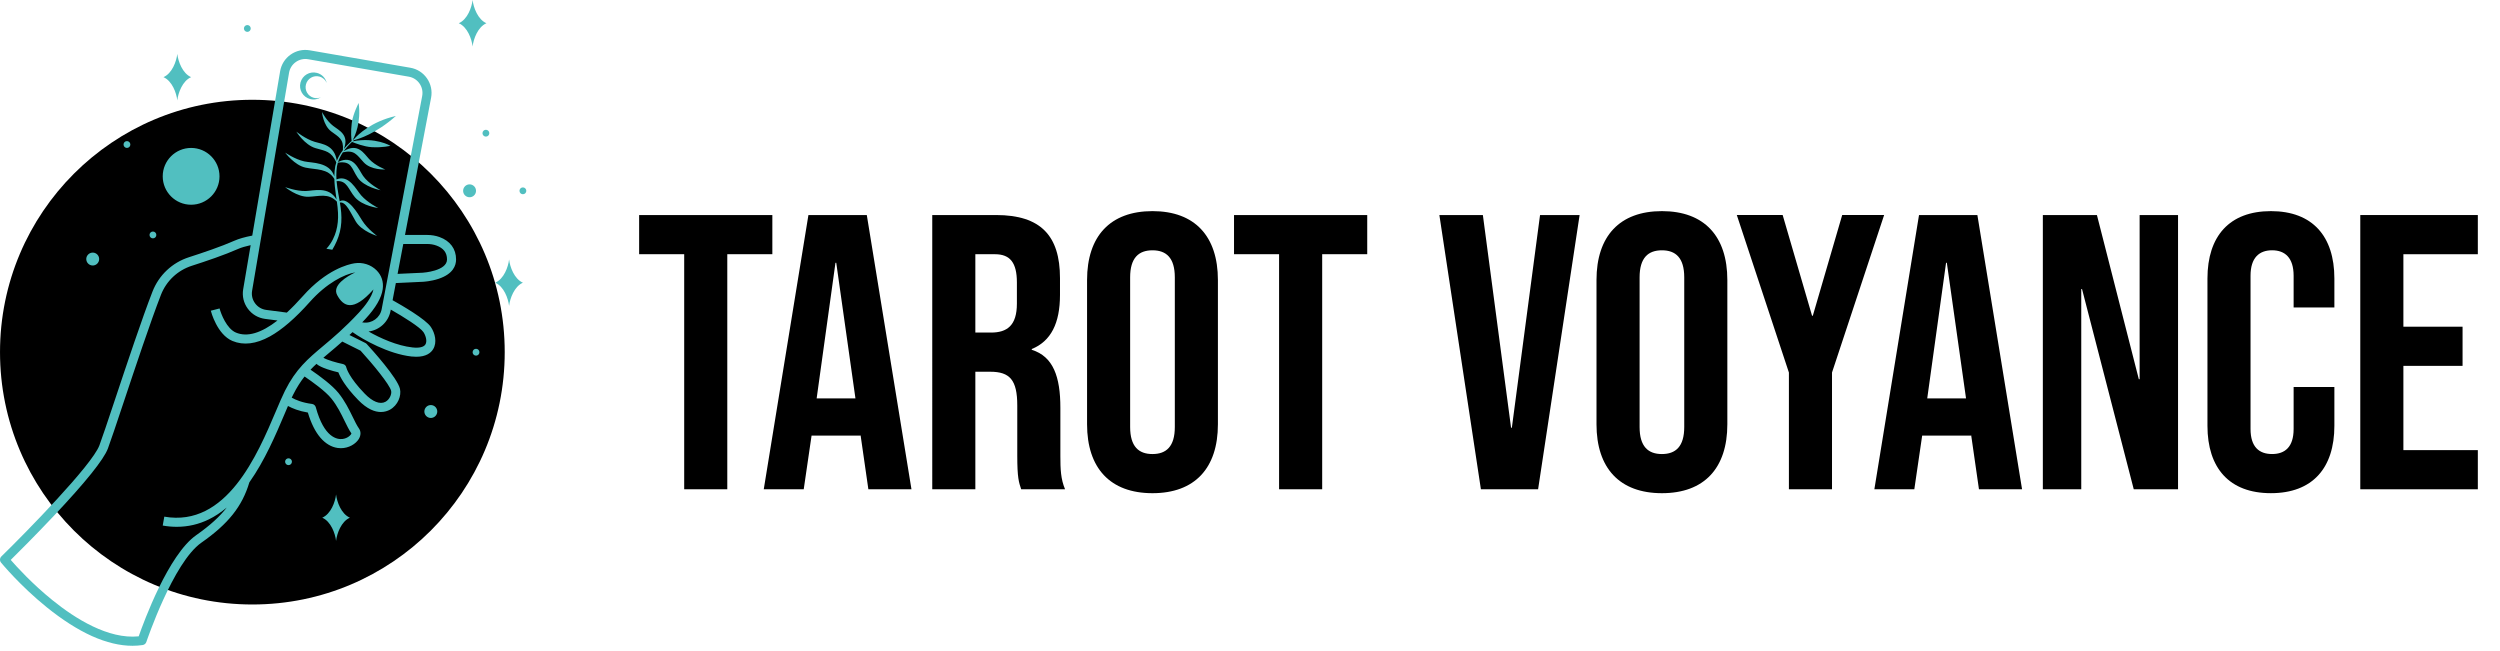
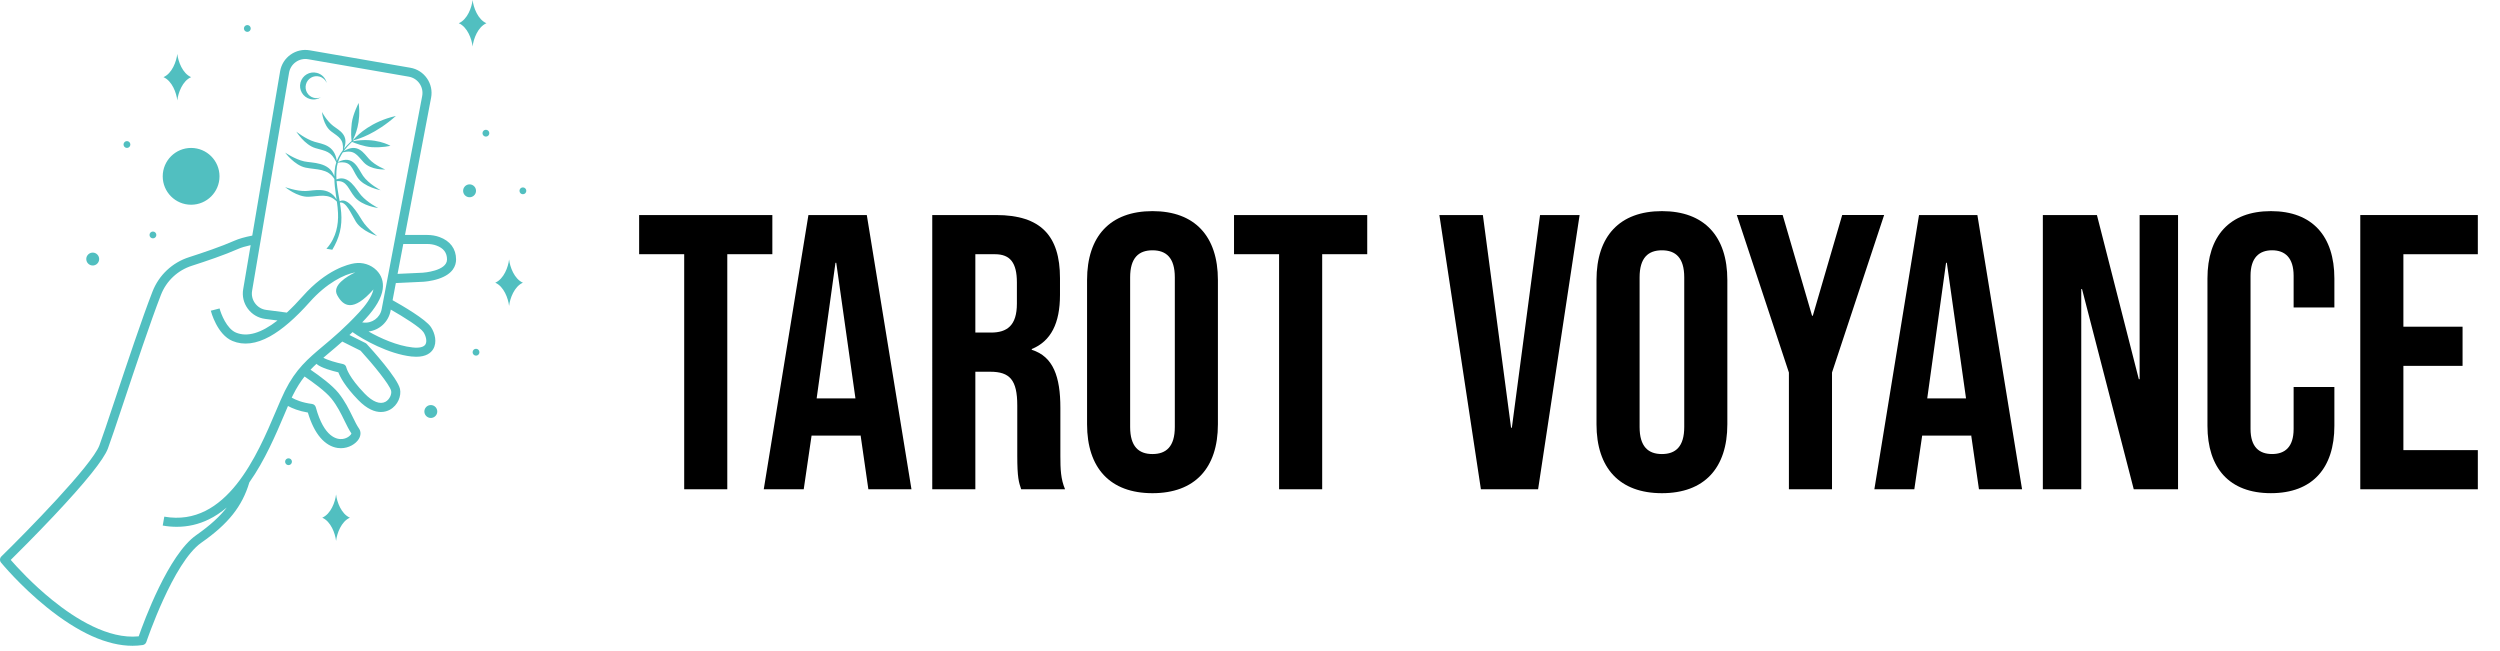
<svg xmlns="http://www.w3.org/2000/svg" version="1.1" id="Calque_1" x="0px" y="0px" width="209.498px" height="54.558px" viewBox="0 0 209.498 54.558" enable-background="new 0 0 209.498 54.558" xml:space="preserve">
  <g>
-     <circle cx="21.148" cy="29.509" r="21.147" />
    <path fill="#51BFC0" d="M13.636,14.777c0-1.314,1.066-2.38,2.379-2.38c1.314,0,2.379,1.066,2.379,2.38s-1.065,2.379-2.379,2.379   C14.702,17.157,13.636,16.091,13.636,14.777z M7.453,22.146c0.241,0.175,0.579,0.123,0.754-0.12   c0.175-0.241,0.122-0.58-0.119-0.755s-0.579-0.121-0.755,0.12S7.211,21.97,7.453,22.146z M39.787,16.307   c0.176-0.241,0.122-0.58-0.12-0.755c-0.241-0.175-0.579-0.122-0.754,0.12c-0.176,0.241-0.122,0.58,0.119,0.755   C39.274,16.601,39.612,16.548,39.787,16.307z M36.42,34.046c-0.241-0.174-0.58-0.123-0.755,0.121   c-0.176,0.242-0.123,0.578,0.12,0.754c0.241,0.176,0.578,0.123,0.753-0.119C36.715,34.562,36.662,34.224,36.42,34.046z    M28.162,41.435c-0.071,0.627-0.432,1.631-1.157,1.947c0.725,0.318,1.085,1.322,1.157,1.945c0.072-0.623,0.433-1.627,1.158-1.945   C28.595,43.065,28.234,42.062,28.162,41.435z M42.661,21.744c-0.072,0.626-0.432,1.629-1.158,1.946   c0.726,0.318,1.085,1.321,1.158,1.946c0.072-0.625,0.433-1.628,1.157-1.946C43.094,23.373,42.733,22.37,42.661,21.744z    M14.857,8.411c0.072-0.626,0.432-1.629,1.158-1.946c-0.726-0.317-1.085-1.321-1.158-1.947c-0.071,0.625-0.432,1.63-1.157,1.947   C14.425,6.782,14.786,7.785,14.857,8.411z M39.604,0c-0.072,0.625-0.432,1.63-1.158,1.947c0.726,0.316,1.086,1.321,1.158,1.946   c0.072-0.625,0.433-1.63,1.158-1.946C40.037,1.63,39.676,0.625,39.604,0z M39.89,29.228c-0.158,0-0.286,0.128-0.286,0.288   c0,0.158,0.128,0.287,0.286,0.287c0.159,0,0.286-0.129,0.286-0.287C40.176,29.356,40.049,29.228,39.89,29.228z M43.818,15.704   c-0.158,0-0.286,0.128-0.286,0.286c0,0.159,0.128,0.287,0.286,0.287c0.158,0,0.286-0.128,0.286-0.287   C44.104,15.832,43.977,15.704,43.818,15.704z M24.178,38.405c-0.159,0-0.287,0.125-0.287,0.285c0,0.158,0.128,0.287,0.287,0.287   c0.158,0,0.286-0.129,0.286-0.287C24.464,38.53,24.335,38.405,24.178,38.405z M10.638,12.397c0.158,0,0.286-0.128,0.286-0.286   c0-0.158-0.128-0.287-0.286-0.287s-0.286,0.128-0.286,0.287C10.352,12.269,10.48,12.397,10.638,12.397z M20.726,2.672   c0.158,0,0.286-0.128,0.286-0.287c0-0.157-0.128-0.286-0.286-0.286s-0.286,0.128-0.286,0.286   C20.439,2.544,20.568,2.672,20.726,2.672z M12.815,19.975c0.159,0,0.286-0.128,0.286-0.286c0-0.158-0.127-0.287-0.286-0.287   c-0.158,0-0.286,0.128-0.286,0.287C12.529,19.846,12.657,19.975,12.815,19.975z M38.219,21.742c0,0.516-0.253,1.216-1.459,1.62   c-0.642,0.215-1.275,0.249-1.302,0.25l-2.287,0.108l-0.272,1.437c0.79,0.441,2.774,1.59,3.213,2.25   c0.342,0.514,0.532,1.283,0.187,1.852c-0.185,0.305-0.578,0.637-1.414,0.637c-0.125,0-0.26-0.006-0.405-0.022   c-1.915-0.213-4.053-1.408-4.937-2.044c-0.088,0.084-0.174,0.164-0.259,0.244l1.337,0.668c0.041,0.021,0.079,0.049,0.11,0.083   c0.43,0.467,2.583,2.849,2.788,3.764c0.127,0.565-0.16,1.374-0.855,1.75c-0.177,0.094-0.429,0.186-0.745,0.186   c-0.494,0-1.143-0.225-1.904-1.009c-1.107-1.14-1.513-1.931-1.66-2.316c-0.47-0.107-1.442-0.364-1.833-0.704l0.032-0.037   c-0.184,0.168-0.362,0.34-0.531,0.52c0.814,0.554,1.821,1.307,2.344,1.954c0.538,0.672,0.88,1.373,1.183,1.99   c0.19,0.395,0.356,0.732,0.536,0.99c0.173,0.248,0.165,0.576-0.022,0.879c-0.25,0.402-0.825,0.766-1.499,0.766   c-0.089,0-0.18-0.006-0.272-0.02c-0.524-0.074-1.021-0.371-1.437-0.854c-0.433-0.502-0.787-1.211-1.057-2.113   c-0.756-0.127-1.301-0.35-1.666-0.551c-0.099,0.23-0.204,0.477-0.314,0.738c-0.698,1.643-1.623,3.824-2.923,5.664   c-0.597,2.01-1.766,3.479-4.017,5.051c-2.361,1.646-4.592,8.258-4.615,8.324c-0.045,0.135-0.163,0.234-0.304,0.256   c-0.279,0.041-0.565,0.063-0.858,0.063c-1.054,0-2.192-0.273-3.396-0.813C6.5,52.757,5.222,51.942,3.91,50.882   c-2.221-1.795-3.759-3.662-3.824-3.74c-0.125-0.152-0.112-0.375,0.029-0.514c2.07-2.021,7.583-7.633,8.214-9.305   c0.219-0.576,0.716-2.068,1.292-3.795c1.022-3.066,2.296-6.882,3.157-9.092c0.538-1.382,1.658-2.436,3.073-2.887   c1.125-0.361,2.698-0.892,3.801-1.382c0.363-0.161,0.851-0.301,1.487-0.425l2.335-13.772c0.096-0.566,0.407-1.061,0.875-1.392   c0.469-0.333,1.038-0.461,1.603-0.363l8.432,1.461c0.571,0.098,1.067,0.415,1.397,0.892c0.33,0.476,0.452,1.052,0.344,1.621   l-2.187,11.499h1.859c0.364,0,0.71,0.059,1.03,0.174C37.725,20.187,38.219,20.855,38.219,21.742z M21.126,24.366   c-0.064,0.375,0.026,0.75,0.252,1.055c0.226,0.306,0.557,0.501,0.934,0.55l1.723,0.225c0.432-0.398,0.883-0.862,1.352-1.389   c1.971-2.218,3.796-2.66,4.309-2.742c0.685-0.11,1.378,0.108,1.854,0.582c0.424,0.423,0.605,0.968,0.521,1.579   c-0.1,0.732-0.585,1.568-1.44,2.491c-0.095,0.102-0.188,0.201-0.28,0.298l0.092,0.011c0.726,0.095,1.402-0.395,1.539-1.113   l3.396-17.865c0.069-0.369-0.009-0.739-0.223-1.048c-0.213-0.307-0.532-0.511-0.901-0.575l-8.432-1.461   c-0.365-0.063-0.732,0.02-1.036,0.234c-0.302,0.215-0.503,0.534-0.564,0.899L21.126,24.366z M25.521,31.551   c-0.339,0.431-0.656,0.925-0.965,1.542c-0.036,0.073-0.073,0.15-0.111,0.229c0.321,0.184,0.872,0.42,1.702,0.528   c0.152,0.021,0.277,0.129,0.317,0.279c0.695,2.553,1.794,2.709,2.235,2.658c0.456-0.055,0.724-0.354,0.75-0.465   c-0.208-0.303-0.389-0.676-0.583-1.07c-0.284-0.584-0.606-1.242-1.091-1.847C27.275,32.783,26.188,32.002,25.521,31.551z    M28.684,28.622c-0.397,0.354-0.767,0.665-1.118,0.959c-0.162,0.136-0.317,0.268-0.467,0.396c0.318,0.194,1.114,0.42,1.629,0.526   c0.155,0.031,0.272,0.145,0.296,0.3c0.014,0.056,0.226,0.831,1.536,2.181c0.666,0.687,1.285,0.931,1.742,0.685   c0.347-0.188,0.537-0.639,0.476-0.915c-0.117-0.521-1.551-2.261-2.56-3.366L28.684,28.622z M30.075,26.198   c0.539-0.581,1.079-1.296,1.22-1.944c-1.707,1.931-2.53,1.421-3.041,0.474c-0.439-0.816,0.806-1.56,1.521-1.907   c-0.93,0.165-2.408,0.9-3.821,2.49c-1.203,1.353-2.325,2.321-3.333,2.879c-1.158,0.64-2.215,0.77-3.139,0.384   c-1.289-0.537-1.797-2.455-1.817-2.537l0.368-0.094l0.367-0.096c0.118,0.454,0.595,1.701,1.375,2.025   c0.943,0.393,2.107,0.051,3.479-1.015l-1.039-0.134c-0.583-0.077-1.098-0.379-1.447-0.852c-0.351-0.473-0.488-1.054-0.39-1.633   l0.626-3.694c-0.438,0.096-0.789,0.202-1.043,0.314c-1.134,0.504-2.735,1.045-3.878,1.411c-1.195,0.383-2.142,1.272-2.597,2.441   c-0.854,2.192-2.178,6.158-3.144,9.057c-0.603,1.804-1.079,3.232-1.302,3.824c-0.349,0.924-1.874,2.822-4.531,5.641   c-1.538,1.631-3.03,3.117-3.61,3.689c0.505,0.578,1.814,2.018,3.5,3.377c1.903,1.541,4.678,3.287,7.224,3.027   c0.427-1.223,2.49-6.852,4.823-8.48c1.186-0.83,1.989-1.58,2.555-2.313c-0.485,0.408-0.986,0.74-1.501,0.992   c-0.848,0.416-1.749,0.623-2.691,0.623c-0.385,0-0.775-0.033-1.173-0.105l0.131-0.746c5.218,0.914,7.807-5.191,9.354-8.84   c0.285-0.671,0.531-1.251,0.756-1.703c0.917-1.835,1.925-2.683,3.202-3.756C27.923,28.289,28.882,27.482,30.075,26.198z    M32.748,25.943l-0.021,0.109c-0.177,0.934-0.94,1.615-1.843,1.728c0.983,0.56,2.39,1.193,3.679,1.335   c0.563,0.065,0.95-0.027,1.087-0.253c0.162-0.265,0.034-0.73-0.169-1.034C35.217,27.43,33.814,26.55,32.748,25.943z M37.46,21.742   c0-0.567-0.292-0.949-0.892-1.167c-0.237-0.086-0.496-0.129-0.771-0.129h-2.003l-0.477,2.505l2.104-0.098   C35.44,22.852,37.46,22.72,37.46,21.742z M25.617,16.007c-0.796,0.021-1.726-0.329-1.726-0.329s1.014,0.844,1.964,0.811   c0.902-0.033,1.648-0.333,2.375,0.404c0.044,0.319,0.082,0.636,0.095,0.953c0.024,0.512-0.019,1.024-0.157,1.511   c-0.111,0.405-0.346,0.978-0.814,1.489l0.493,0.082c0.278-0.46,0.503-0.961,0.631-1.49c0.131-0.527,0.158-1.075,0.116-1.608   c-0.023-0.288-0.064-0.571-0.11-0.854c0.517-0.108,0.925,0.918,1.335,1.593c0.502,0.824,1.785,1.204,1.785,1.204   s-0.816-0.589-1.243-1.277c-0.333-0.533-1.182-2.027-1.896-1.633c-0.036-0.201-0.072-0.4-0.107-0.599   c-0.064-0.361-0.121-0.722-0.152-1.084c0.878-0.079,0.986,0.706,1.539,1.353c0.628,0.734,1.955,0.902,1.955,0.902   s-0.899-0.451-1.431-1.061c-0.434-0.495-1.021-1.767-2.072-1.339c-0.007-0.104-0.011-0.21-0.012-0.315   c-0.001-0.128,0.002-0.258,0.01-0.386c0.008-0.128,0.02-0.258,0.041-0.384c0.018-0.107,0.044-0.213,0.076-0.319   c1.174-0.171,1.131,0.472,1.655,1.248c0.541,0.802,1.933,1.063,1.933,1.063s-1.013-0.535-1.473-1.201   c-0.404-0.586-0.802-1.82-2.098-1.162c0.04-0.123,0.087-0.241,0.143-0.358c0.075-0.157,0.164-0.308,0.261-0.455   c0.955-0.225,1.157,0.192,1.746,0.837c0.612,0.672,1.808,0.598,1.808,0.598s-0.834-0.314-1.353-0.87   c-0.447-0.48-0.948-1.391-2.133-0.661c0.026-0.036,0.051-0.072,0.079-0.105c0.157-0.207,0.333-0.398,0.52-0.579   c0.033-0.031,0.067-0.062,0.1-0.093c0.222,0.093,1.005,0.402,1.652,0.44c0.917,0.054,1.568-0.115,1.568-0.115   s-1.25-0.75-3.166-0.375c0.037-0.034,0.073-0.065,0.11-0.097c0.368-0.091,1.825-0.526,3.512-2.029   c-2.053,0.47-3.168,1.559-3.497,1.926c-0.042,0.033-0.082,0.066-0.123,0.1c0.204-0.371,0.718-1.499,0.498-3.114   c0,0-0.477,0.925-0.576,1.681c-0.097,0.75-0.035,1.329-0.01,1.508c-0.042,0.036-0.083,0.072-0.124,0.109   c-0.187,0.17-0.364,0.354-0.525,0.552c0.463-1.175-0.402-1.549-0.885-1.918c-0.56-0.427-0.954-1.177-0.954-1.177   s0.103,1.128,0.779,1.631c0.653,0.487,1.047,0.634,0.978,1.565c-0.142,0.184-0.27,0.379-0.375,0.588   c-0.051,0.101-0.097,0.204-0.137,0.311c-0.199-1.338-1.21-1.4-1.86-1.596c-0.761-0.23-1.535-0.853-1.535-0.853   s0.699,1.118,1.611,1.385c0.864,0.25,1.318,0.259,1.741,1.184c-0.035,0.107-0.063,0.216-0.084,0.325   c-0.025,0.133-0.042,0.264-0.055,0.397c-0.013,0.132-0.021,0.265-0.023,0.397c0,0.022,0,0.046,0,0.069   c-0.396-1.233-1.879-1.118-2.53-1.264c-0.777-0.173-1.595-0.737-1.595-0.737s0.779,1.064,1.71,1.261   c0.888,0.188,1.872,0.049,2.416,0.953c0.01,0.437,0.062,0.87,0.124,1.298c0.021,0.143,0.042,0.286,0.062,0.427   C27.553,15.58,26.288,15.992,25.617,16.007z M40.718,10.875c-0.158,0-0.286,0.127-0.286,0.286c0,0.158,0.128,0.287,0.286,0.287   c0.158,0,0.286-0.128,0.286-0.287C41.004,11.002,40.876,10.875,40.718,10.875z M29.034,60.942c-0.073,0-0.075,0.115,0,0.115   C29.106,61.058,29.106,60.942,29.034,60.942z M25.987,8.299c0.323,0.084,0.651,0.021,0.91-0.151   c-0.183,0.082-0.394,0.102-0.603,0.048c-0.492-0.129-0.784-0.634-0.655-1.125c0.129-0.492,0.632-0.786,1.124-0.656   c0.289,0.076,0.509,0.281,0.615,0.536c-0.092-0.397-0.394-0.732-0.816-0.842c-0.605-0.16-1.223,0.202-1.382,0.807   C25.022,7.521,25.382,8.14,25.987,8.299z" />
  </g>
  <g>
    <path d="M57.335,21.303h-3.776V18.02h11.163v3.284h-3.776v19.698h-3.611V21.303z" />
    <path d="M67.745,18.02h4.892l3.743,22.981h-3.612l-0.657-4.563v0.066h-4.103l-0.657,4.496h-3.349L67.745,18.02z M71.686,33.385   l-1.609-11.36h-0.066l-1.576,11.36H71.686z" />
    <path d="M78.123,18.02h5.35c3.744,0,5.353,1.741,5.353,5.286v1.412c0,2.364-0.756,3.874-2.365,4.53v0.066   c1.806,0.559,2.397,2.266,2.397,4.861v4.037c0,1.115,0.033,1.936,0.393,2.789h-3.677c-0.196-0.592-0.328-0.953-0.328-2.822v-4.203   c0-2.134-0.623-2.825-2.265-2.825h-1.248v9.85h-3.611V18.02z M83.047,27.869c1.346,0,2.168-0.59,2.168-2.429v-1.773   c0-1.642-0.559-2.364-1.84-2.364h-1.642v6.565H83.047z" />
    <path d="M91.095,35.552V23.47c0-3.677,1.938-5.778,5.483-5.778c3.545,0,5.482,2.102,5.482,5.778v12.082   c0,3.678-1.937,5.777-5.482,5.777C93.032,41.329,91.095,39.229,91.095,35.552z M98.449,35.782V23.241   c0-1.642-0.723-2.266-1.871-2.266c-1.149,0-1.873,0.624-1.873,2.266v12.542c0,1.643,0.723,2.266,1.873,2.266   C97.727,38.048,98.449,37.425,98.449,35.782z" />
    <path d="M107.185,21.303h-3.775V18.02h11.163v3.284h-3.775v19.698h-3.612V21.303z" />
    <path d="M120.618,18.02h3.645l2.363,17.825h0.066l2.362-17.825h3.316l-3.479,22.981h-4.793L120.618,18.02z" />
    <path d="M133.785,35.552V23.47c0-3.677,1.937-5.778,5.484-5.778c3.545,0,5.481,2.102,5.481,5.778v12.082   c0,3.678-1.937,5.777-5.481,5.777C135.721,41.329,133.785,39.229,133.785,35.552z M141.138,35.782V23.241   c0-1.642-0.723-2.266-1.869-2.266c-1.15,0-1.872,0.624-1.872,2.266v12.542c0,1.643,0.722,2.266,1.872,2.266   C140.416,38.048,141.138,37.425,141.138,35.782z" />
    <path d="M149.908,31.217l-4.365-13.198h3.843l2.462,8.438h0.065l2.462-8.438h3.514l-4.368,13.198v9.784h-3.612V31.217z" />
    <path d="M160.812,18.02h4.891l3.744,22.981h-3.612l-0.657-4.563v0.066h-4.102l-0.658,4.496h-3.348L160.812,18.02z M164.752,33.385   l-1.608-11.36h-0.066l-1.577,11.36H164.752z" />
    <path d="M171.189,18.02h4.531l3.512,13.757h0.067V18.02h3.219v22.981h-3.711l-4.334-16.776h-0.065v16.776h-3.219V18.02z" />
    <path d="M184.983,35.683V23.339c0-3.546,1.838-5.647,5.318-5.647c3.479,0,5.318,2.102,5.318,5.647v2.429h-3.415v-2.66   c0-1.51-0.723-2.134-1.805-2.134c-1.083,0-1.806,0.624-1.806,2.134v12.838c0,1.51,0.723,2.102,1.806,2.102   c1.082,0,1.805-0.592,1.805-2.102v-3.514h3.415v3.25c0,3.547-1.839,5.646-5.318,5.646   C186.821,41.329,184.983,39.229,184.983,35.683z" />
    <path d="M197.79,18.02h9.85v3.284h-6.238v6.073h4.959v3.282h-4.959v7.061h6.238v3.281h-9.85V18.02z" />
  </g>
</svg>